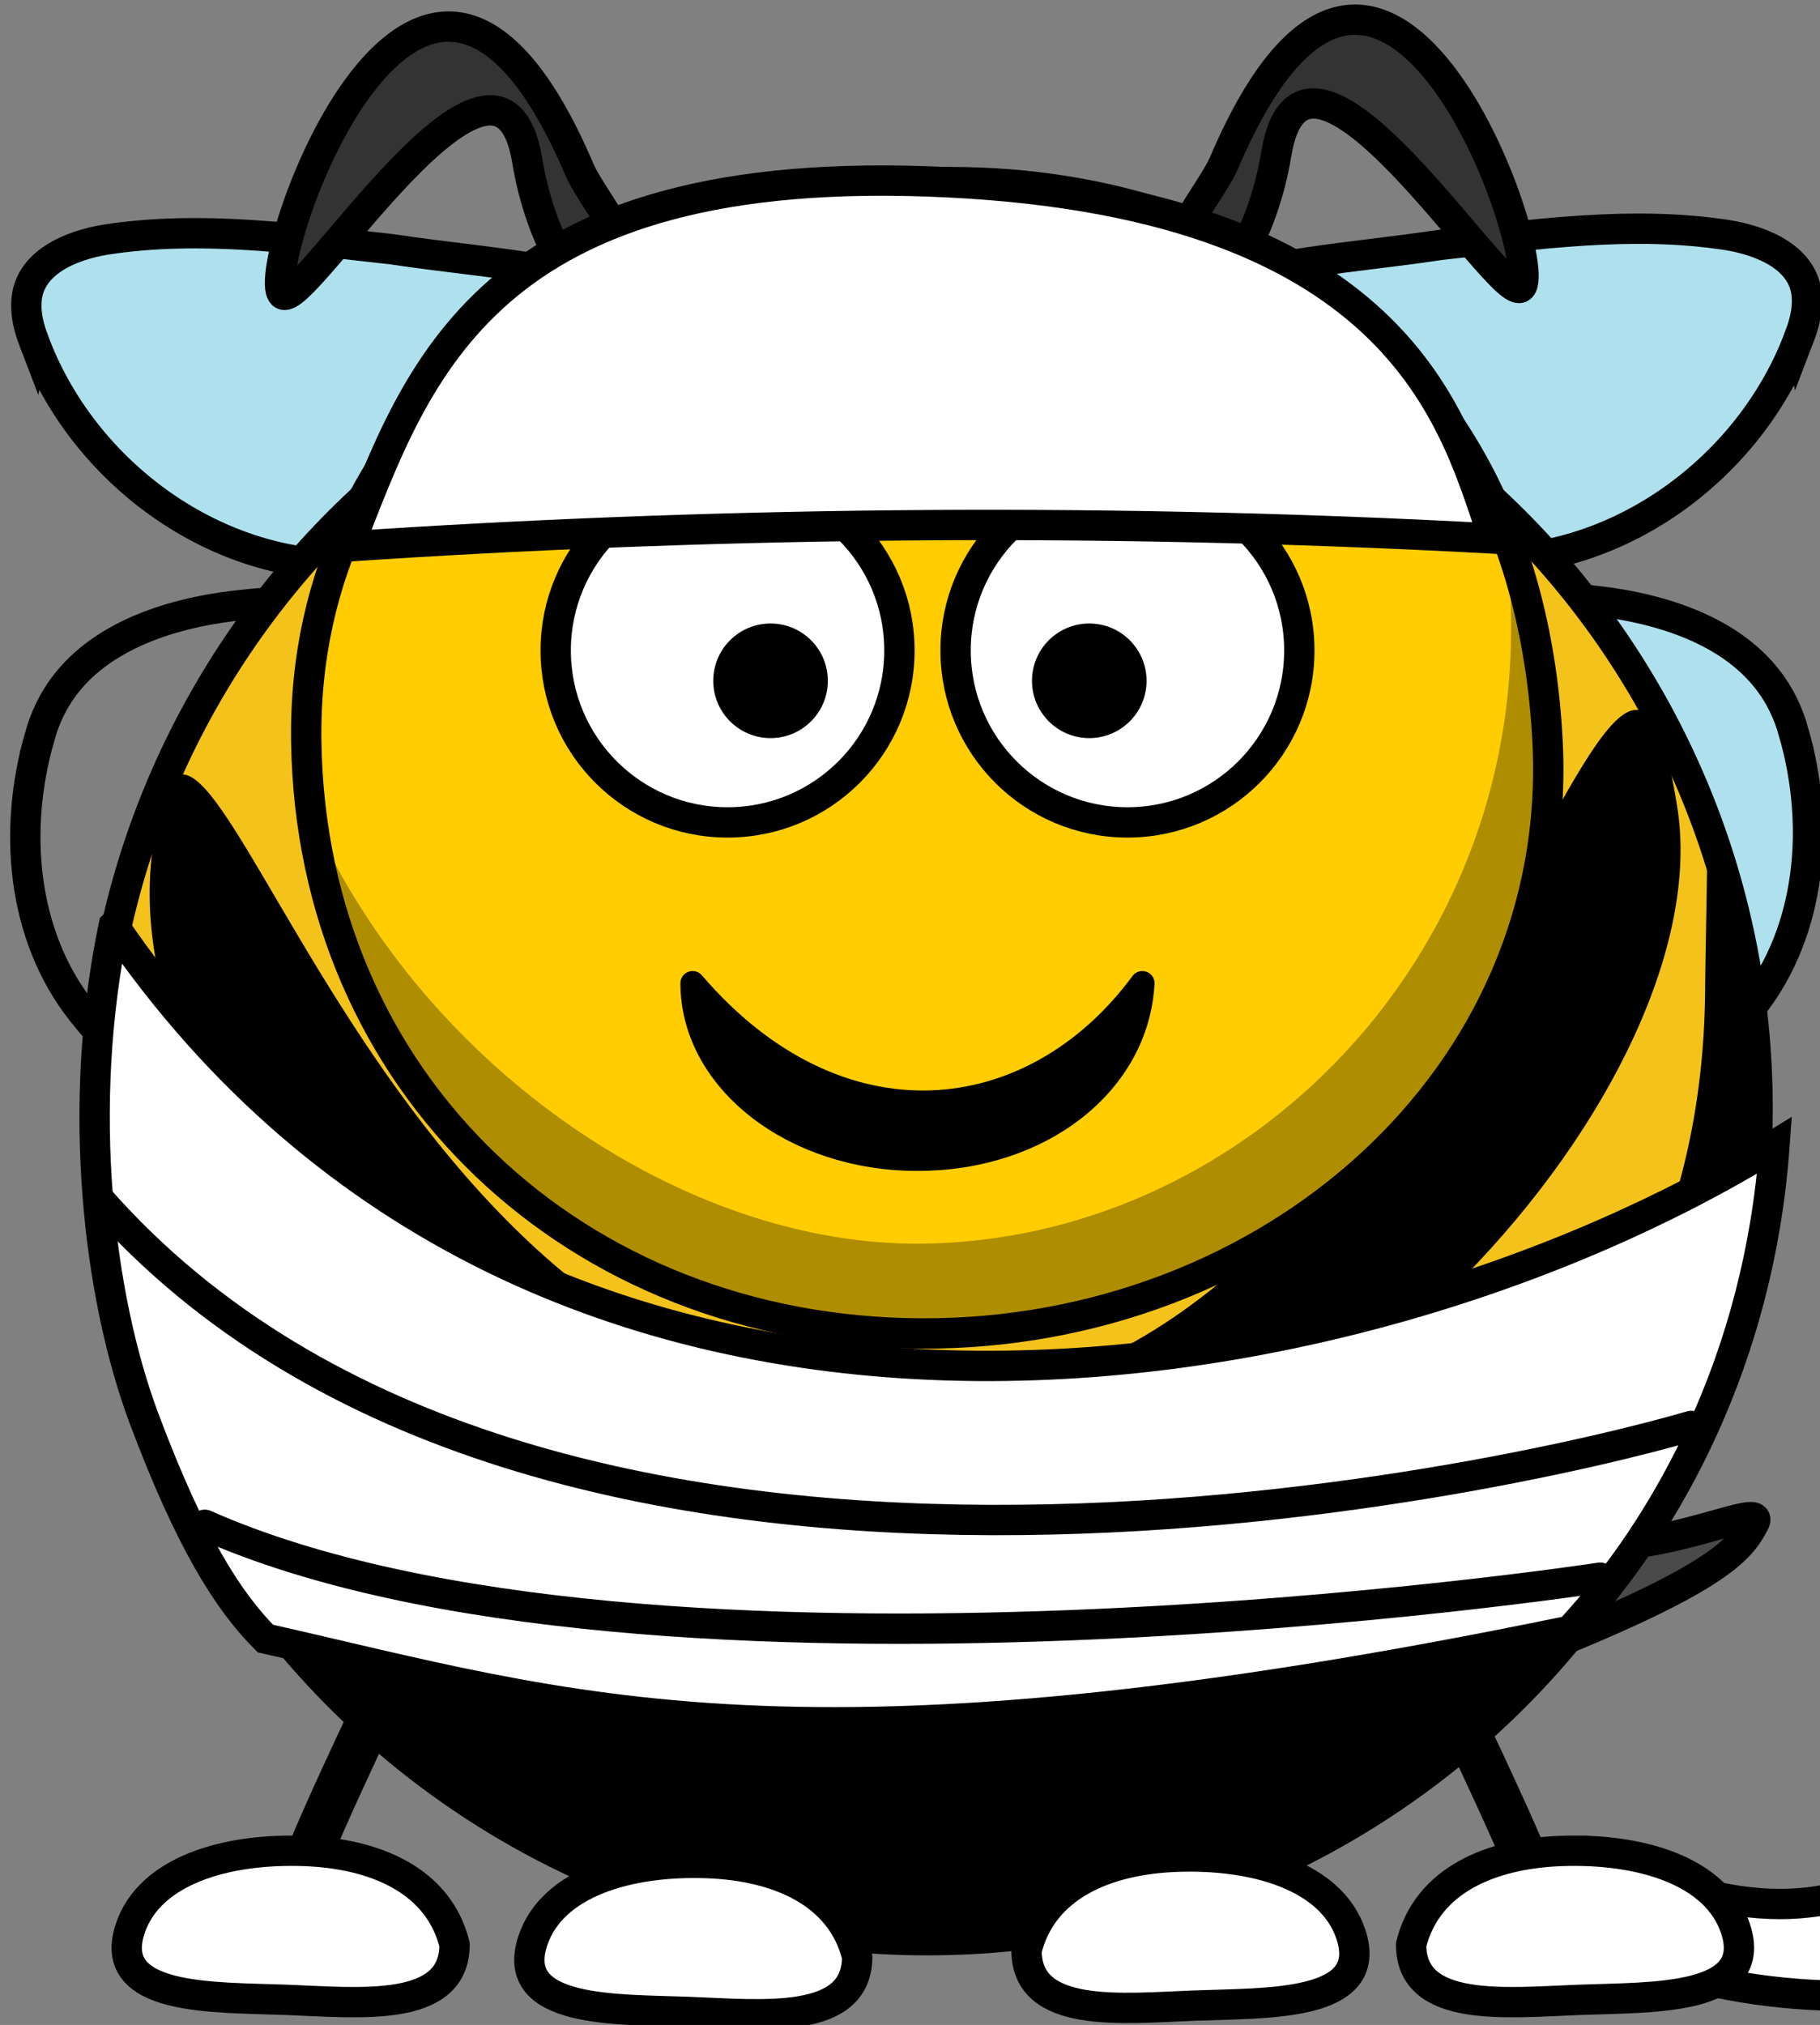
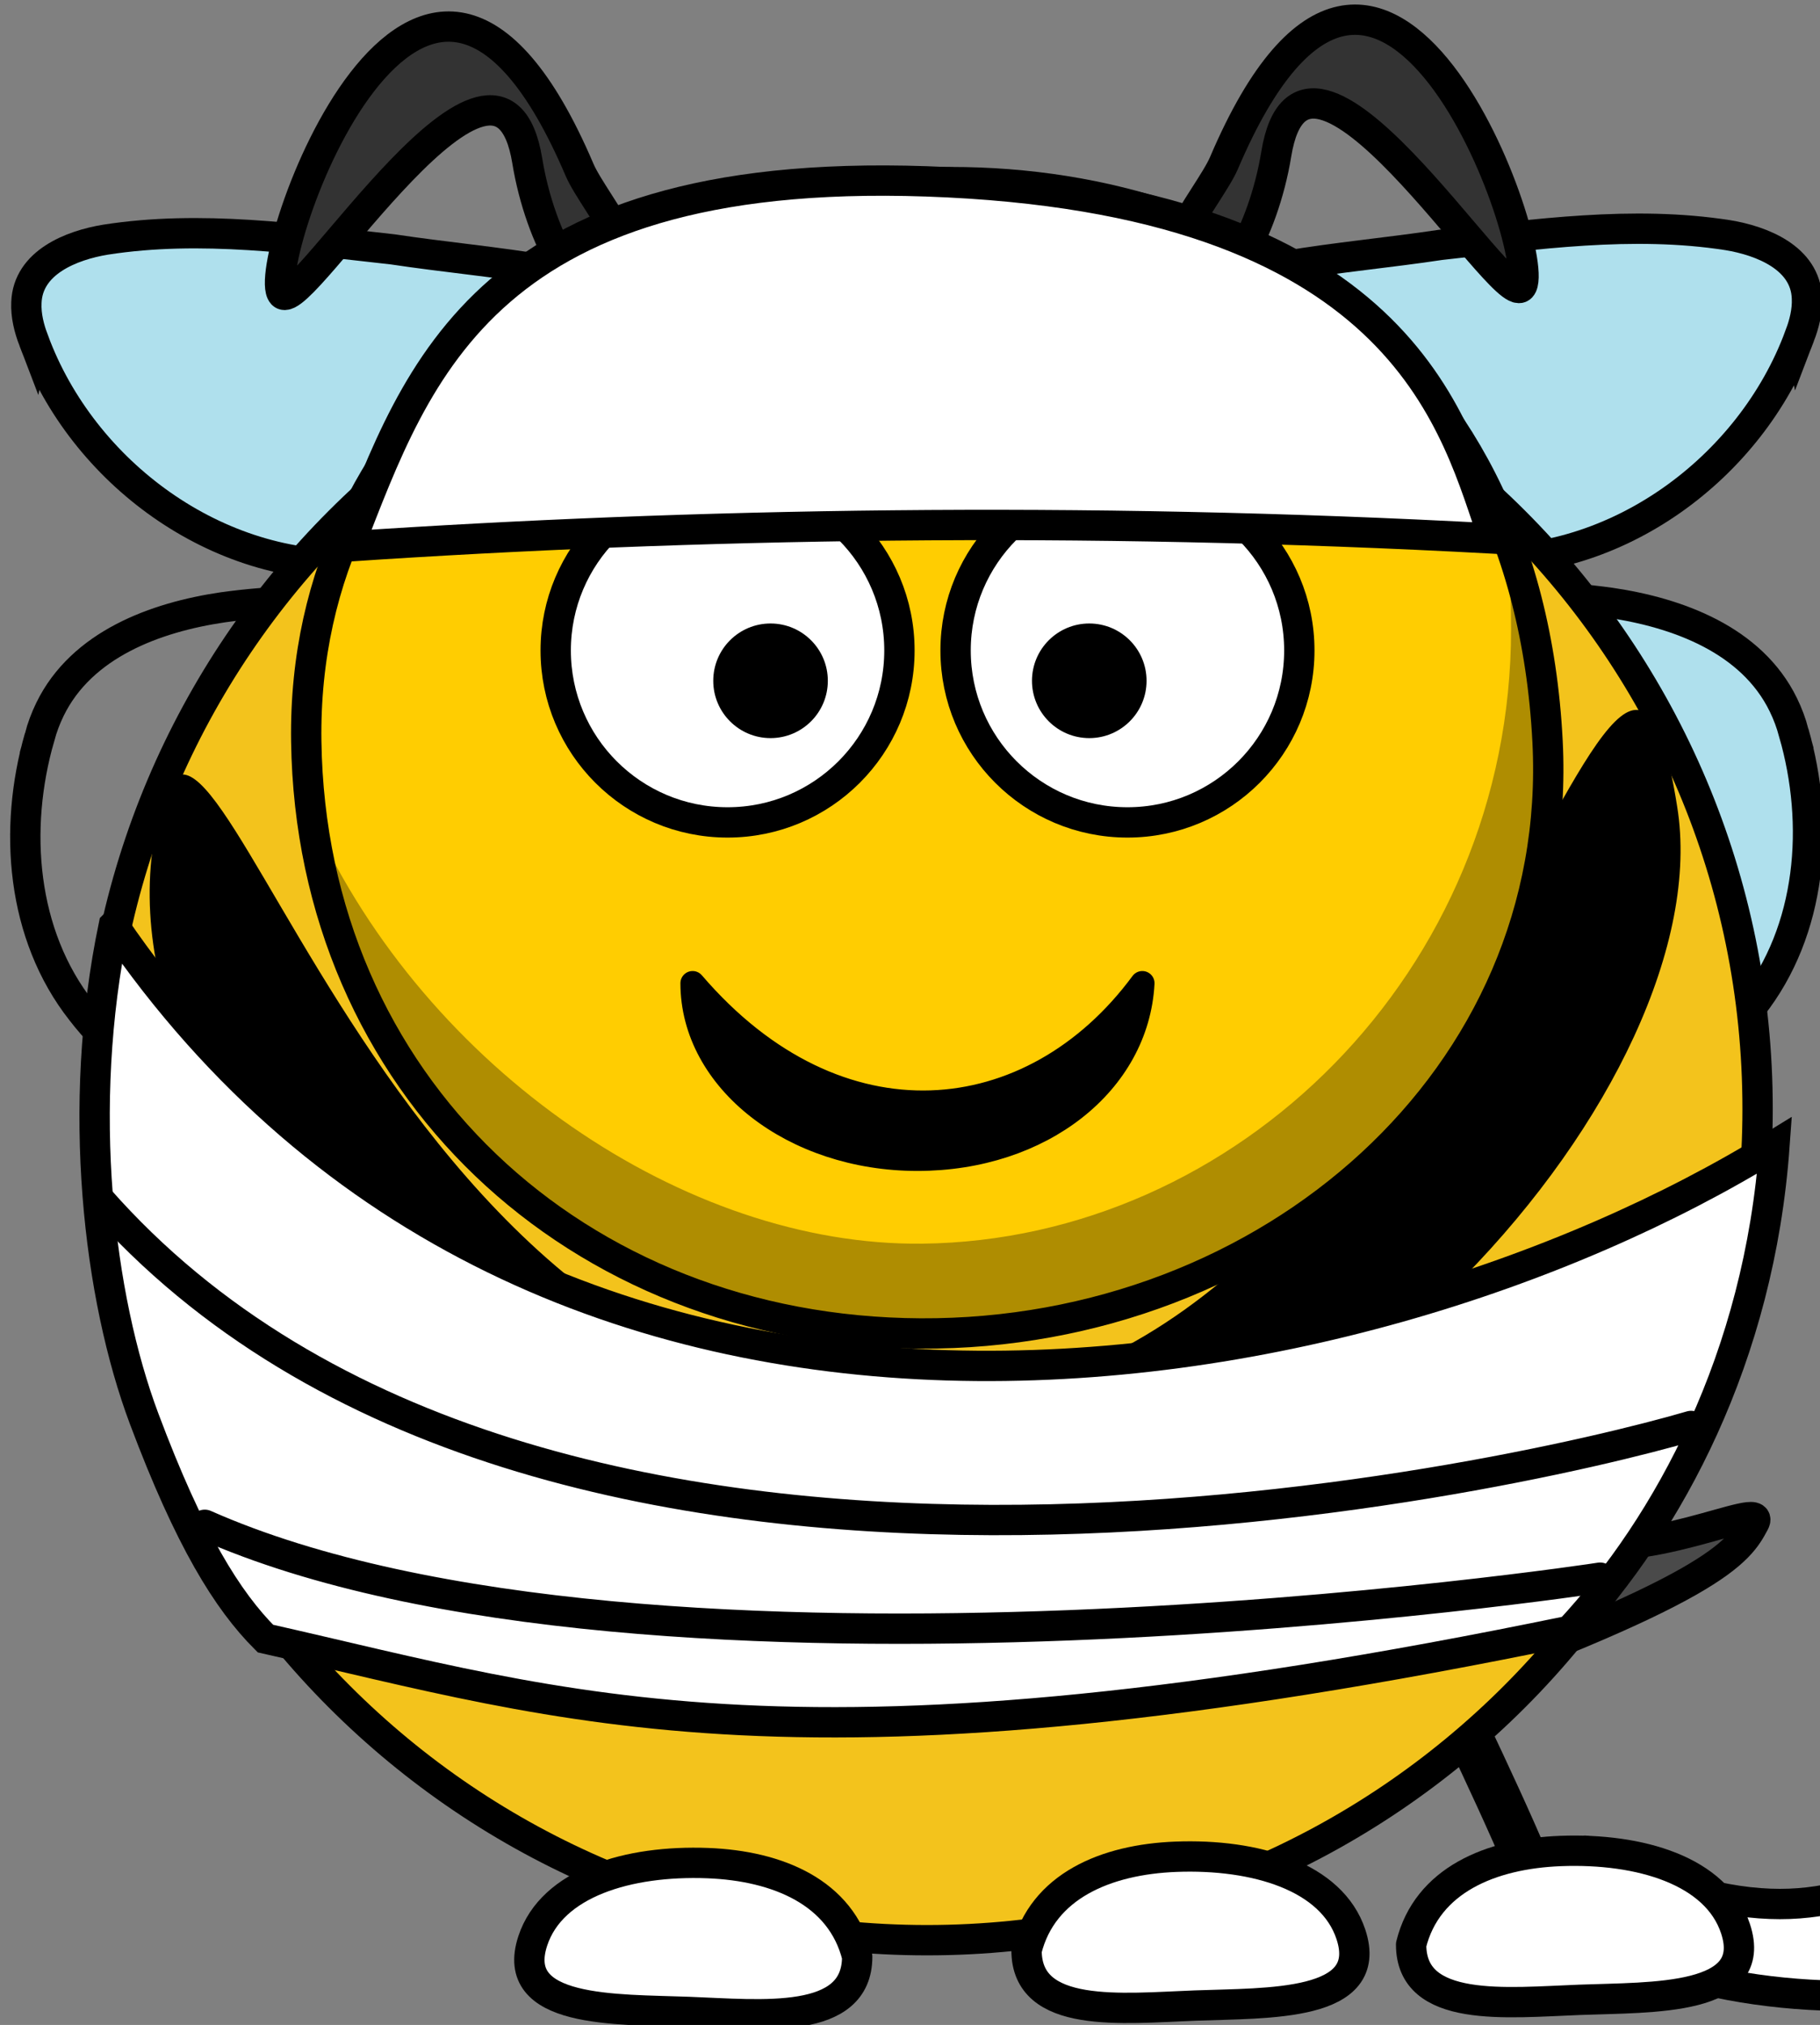
<svg xmlns="http://www.w3.org/2000/svg" xmlns:xlink="http://www.w3.org/1999/xlink" width="240" height="266.97">
  <rect width="100%" height="100%" fill="#808080" stroke="none" />
  <defs>
    <linearGradient id="SVGID_1_" gradientUnits="userSpaceOnUse" x1="255" y1="142.694" x2="370.519" y2="142.694">
      <stop stop-color="rgb(175, 224, 237)" offset="0.092" id="stop7073" />
      <stop stop-color="rgb(230, 208, 229)" offset="1" id="stop7075" />
    </linearGradient>
    <linearGradient y2="0.798" x2="-0.246" y1="0.714" x1="0.866" id="linearGradient8078" xlink:href="#SVGID_1_" />
    <linearGradient y2="0.537" x2="-0.31" y1="0.476" x1="1.075" id="linearGradient8080" xlink:href="#SVGID_1_" />
  </defs>
  <g>
    <title>Layer 1</title>
    <g id="g8082">
      <g id="Left_x5F_Wing">
        <linearGradient transform="translate(-97.201,-45.507) " id="linearGradient8016" gradientUnits="userSpaceOnUse" x1="255" y1="142.694" x2="370.519" y2="142.694">
          <stop stop-color="rgb(175, 224, 237)" offset="0.092" id="stop8018" />
          <stop stop-color="rgb(230, 208, 229)" offset="1" id="stop8020" />
        </linearGradient>
      </g>
      <path id="svg_7" d="m207,253.03c11,9 33,12 51,8.97l-4,-16c-12,4.97 -21,9.03 -45,-2" stroke-linecap="round" stroke-linejoin="round" stroke-dasharray="null" stroke-width="4" stroke="#000000" fill="#ffffff" />
      <path fill="url(#linearGradient8080)" stroke="#000000" stroke-width="4" stroke-miterlimit="4" d="m236.546,96.617c3.465,12.033 2.411,26.011 -5.544,36.097c-7.038,9.164 -18.787,15.046 -30.452,13.446c-11.454,-0.82 -23.83,-2.167 -33.118,-9.613c-5.151,-4.085 -7.579,-10.584 -7.922,-16.99c-0.934,-8.733 -3.696,-17.633 -1.539,-26.379c1.973,-7.394 9.733,-10.803 16.603,-12.189c12.421,-2.207 25.23,-3.247 37.78,-1.517c8.878,1.306 18.638,4.874 22.814,13.453c0.579,1.182 1.036,2.422 1.378,3.692z" id="path8064" />
      <path fill="url(#linearGradient8080)" stroke="#000000" stroke-width="4" stroke-miterlimit="4" id="path8076" d="m5.212,97.211c-3.465,12.033 -2.411,26.011 5.544,36.097c7.039,9.164 18.787,15.046 30.452,13.446c11.454,-0.82 23.83,-2.167 33.118,-9.613c5.151,-4.085 7.579,-10.584 7.922,-16.99c0.934,-8.733 3.696,-17.633 1.539,-26.379c-1.973,-7.394 -9.733,-10.803 -16.603,-12.189c-12.421,-2.207 -25.23,-3.247 -37.78,-1.517c-8.878,1.306 -18.638,4.874 -22.814,13.453c-0.579,1.182 -1.036,2.422 -1.378,3.692z" />
      <path fill="url(#linearGradient8080)" stroke="#000000" stroke-width="4" stroke-miterlimit="4" d="m237.309,44.309c-6.421,17.393 -24.213,30.502 -43.015,29.516c-12.496,0.583 -24.453,4.989 -36.922,5.913c-6.184,0.413 -13.754,0.538 -17.928,-4.854c-2.953,-4.642 -2.415,-10.525 -2.182,-15.774c0.542,-7.75 5.522,-14.742 12.492,-18.079c12.446,-6.245 26.678,-6.707 40.199,-8.746c12.541,-1.378 25.311,-3.243 37.889,-1.28c4.473,0.732 10.245,2.983 10.435,8.293c0.078,1.719 -0.356,3.419 -0.967,5.013z" id="path7077" />
      <path fill="url(#linearGradient8078)" stroke="#000000" stroke-width="4" stroke-miterlimit="4" id="path8074" d="m4.449,44.903c6.421,17.393 24.213,30.502 43.015,29.516c12.496,0.583 24.453,4.989 36.922,5.913c6.184,0.413 13.754,0.538 17.928,-4.854c2.953,-4.642 2.415,-10.525 2.182,-15.774c-0.542,-7.75 -5.522,-14.742 -12.492,-18.079c-12.446,-6.245 -26.678,-6.707 -40.199,-8.746c-12.541,-1.378 -25.311,-3.243 -37.889,-1.28c-4.473,0.732 -10.245,2.983 -10.435,8.293c-0.078,1.719 0.356,3.419 0.967,5.013z" />
      <path fill="#4a4a4a" fill-rule="evenodd" stroke="#000000" stroke-width="4" stroke-linecap="square" stroke-miterlimit="4" d="m182.59,225.115c43.906,-15.58 46.704,-20.518 48.752,-24.376c1.734,-3.268 -15.234,5.802 -26.057,2.101c-10.447,-3.572 -11.51,-4.095 -16.391,-10.927" id="path7957" />
      <path fill="none" fill-rule="evenodd" stroke="#000000" stroke-width="6" stroke-miterlimit="4" id="path7955" d="m203.213,250.958c0,-2.522 -11.347,-26.057 -11.347,-26.057l0.42,-0.42" />
-       <path fill="none" fill-rule="evenodd" stroke="#000000" stroke-width="6" stroke-miterlimit="4" d="m39.306,248.856c0,-2.522 11.347,-26.057 11.347,-26.057l-0.42,-0.42" id="path7953" />
      <path fill="#f3c31c" fill-rule="nonzero" stroke="#000000" stroke-width="4" stroke-linecap="round" stroke-linejoin="round" stroke-miterlimit="4" id="path2383" d="m231.771,146.225c0.018,60.508 -49.028,109.569 -109.536,109.569c-60.508,0 -109.554,-49.061 -109.536,-109.569c-0.018,-60.508 49.028,-109.569 109.536,-109.569c60.508,0 109.554,49.061 109.536,109.569z" />
-       <path fill="#000000" fill-rule="nonzero" stroke-width="4" stroke-linecap="round" stroke-linejoin="round" stroke-miterlimit="4" id="path3221" d="m225.15,108.647c0.077,1.682 -0.295,19.364 -0.295,21.064c0,60.464 -48.647,93.561 -109.111,93.561c-47.262,0 -87.591,-29.999 -102.938,-71.969c2.654,58.112 50.674,104.469 109.438,104.469c60.464,0 109.531,-49.067 109.531,-109.531c0,-13.202 -2.338,-25.87 -6.625,-37.594z" />
      <path fill="#000000" fill-rule="nonzero" stroke-width="4" stroke-linecap="round" stroke-linejoin="round" stroke-miterlimit="4" id="path3236" d="m221.161,106.319c5.884,35.928 -46.717,97.222 -102.431,96.968c-43.792,-0.198 -104.112,-47.59 -98.649,-91.084c5.63,-44.822 26.738,74.194 100.33,72.823c73.192,-1.356 92.345,-131.866 100.75,-78.707z" />
      <path fill="#ffcd01" fill-rule="nonzero" stroke="#000000" stroke-width="4" stroke-linecap="round" stroke-linejoin="round" stroke-miterlimit="4" id="path3155" d="m40.386,97.744c0.648,45.17 35.533,77.827 81.003,78.061c46.05,0.24 84.955,-33.801 82.684,-78.061c-5.534,-107.43 -164.955,-88.752 -163.688,0z" />
      <path fill="#ffffff" fill-rule="nonzero" stroke="#000000" stroke-width="4" stroke-linecap="round" stroke-linejoin="round" stroke-miterlimit="4" id="path3157" d="m118.606,85.757c0.004,12.519 -10.144,22.67 -22.663,22.67c-12.519,0 -22.666,-10.151 -22.663,-22.67c-0.004,-12.519 10.144,-22.669 22.663,-22.669c12.519,0 22.666,10.151 22.663,22.669z" />
      <path fill="#ffffff" fill-rule="nonzero" stroke="#000000" stroke-width="4" stroke-linecap="round" stroke-linejoin="round" stroke-miterlimit="4" id="path3159" d="m171.339,85.757c0.004,12.519 -10.144,22.67 -22.663,22.67c-12.519,0 -22.666,-10.151 -22.663,-22.67c-0.004,-12.519 10.144,-22.669 22.663,-22.669c12.519,0 22.666,10.151 22.663,22.669z" />
      <path fill="#000000" fill-rule="nonzero" stroke-width="47.667" stroke-linecap="round" stroke-linejoin="round" stroke-miterlimit="4" id="path3161" d="m151.194,89.757c0.001,4.173 -3.381,7.556 -7.554,7.556c-4.173,0 -7.556,-3.384 -7.554,-7.556c-0.001,-4.173 3.381,-7.556 7.554,-7.556c4.173,0 7.555,3.384 7.554,7.556z" />
      <path fill="#000000" fill-rule="nonzero" stroke-width="47.667" stroke-linecap="round" stroke-linejoin="round" stroke-miterlimit="4" id="path3163" d="m109.164,89.757c0.001,4.173 -3.381,7.556 -7.554,7.556c-4.173,0 -7.556,-3.384 -7.554,-7.556c-0.001,-4.173 3.381,-7.556 7.554,-7.556c4.173,0 7.555,3.384 7.554,7.556z" />
      <path fill="#000000" fill-rule="nonzero" stroke="#000000" stroke-width="3.216" stroke-linecap="round" stroke-linejoin="round" stroke-miterlimit="4" id="path3210" d="m120.972,152.769c-16.367,0 -29.639,-10.366 -29.639,-23.14c19.194,22.384 44.856,19.575 59.304,0c-0.693,13.103 -13.298,23.14 -29.665,23.14z" />
      <path fill="#000000" fill-opacity="0.314" fill-rule="nonzero" stroke-width="4" stroke-linecap="round" stroke-linejoin="round" stroke-miterlimit="4" id="path3231" d="m200.793,70.931l-1.875,2.656c0.249,3.075 0.344,6.203 0.344,9.375c0,45.175 -36.217,80.527 -77.641,81.003c-31.213,0.362 -65.299,-22.915 -80.265,-55.753c7.616,40.246 43.315,67.245 80.455,68.013c41.856,0.865 82.264,-33.307 82.264,-78.482c0,-9.392 -1.075,-18.41 -3.281,-26.812z" />
-       <path fill="#ffffff" fill-rule="nonzero" stroke="#000000" stroke-width="4" stroke-linecap="round" stroke-linejoin="round" stroke-miterlimit="4" id="path3329" d="m59.942,256.377c0,9.091 -12.562,7.646 -22.228,7.28c-9.647,-0.365 -23.709,0.185 -20.547,-9.381c2.522,-7.629 12.583,-10.64 23.069,-10.24c9.247,0.353 17.605,3.871 19.707,12.341z" />
      <path fill="#333333" fill-rule="evenodd" stroke="#000000" stroke-width="4" stroke-miterlimit="4" id="path2399" d="m80.43,39.464c-3.666,1.437 -9.191,-7.81 -10.899,-18.252c-3.717,-22.727 -29.805,20.211 -32.281,17.548c-3.231,-3.475 18.178,-65.604 39.188,-16.339c1.879,4.405 12.266,16.172 3.992,17.043z" />
      <path fill="#333333" fill-rule="evenodd" stroke="#000000" stroke-width="4" stroke-miterlimit="4" id="path7943" d="m157.402,38.554c3.666,1.437 9.191,-7.81 10.899,-18.252c3.717,-22.727 29.805,20.211 32.281,17.548c3.231,-3.475 -18.178,-65.604 -39.188,-16.339c-1.879,4.405 -12.266,16.172 -3.992,17.043z" />
      <path fill="#ffffff" fill-rule="nonzero" stroke="#000000" stroke-width="4" stroke-linecap="round" stroke-linejoin="round" stroke-miterlimit="4" d="m186.083,256.377c0,9.091 12.562,7.646 22.228,7.28c9.647,-0.365 23.709,0.185 20.547,-9.381c-2.522,-7.629 -12.583,-10.64 -23.069,-10.24c-9.247,0.353 -17.605,3.871 -19.707,12.341z" id="path7945" />
      <path fill="#ffffff" fill-rule="nonzero" stroke="#000000" stroke-width="4" stroke-linecap="round" stroke-linejoin="round" stroke-miterlimit="4" d="m135.368,257.135c0,9.091 12.562,7.646 22.228,7.28c9.647,-0.365 23.709,0.185 20.547,-9.381c-2.522,-7.629 -12.583,-10.64 -23.069,-10.24c-9.247,0.353 -17.605,3.871 -19.707,12.341z" id="path7947" />
      <path fill="#ffffff" fill-rule="nonzero" stroke="#000000" stroke-width="4" stroke-linecap="round" stroke-linejoin="round" stroke-miterlimit="4" id="path7949" d="m113.035,257.975c0,9.091 -12.562,7.646 -22.228,7.28c-9.647,-0.365 -23.709,0.185 -20.547,-9.381c2.522,-7.629 12.583,-10.64 23.069,-10.24c9.247,0.353 17.605,3.871 19.707,12.341z" />
      <path id="svg_1" d="m46,72.03c45,-3 96,-4 151,-1.03c-5,-14.03 -11,-43.97 -72,-46.97c-61,-3 -70,25 -79,48z" stroke-linecap="null" stroke-linejoin="null" stroke-width="4" stroke="#000000" fill="#ffffff" />
      <path id="svg_2" d="m15,122.03c-5,24 -2,49 4,65c6,16 11,24 16,29c40,9 70,20 172,-1.03c13,-14.03 25,-35.97 27,-64c-55,33.97 -163,53.03 -219,-28.97z" stroke-linecap="null" stroke-linejoin="null" stroke-dasharray="null" stroke-width="4" stroke="#000000" fill="#ffffff" />
      <path id="svg_3" d="m13,158.03c58,66 186,37 210,29.97" stroke-linecap="round" stroke-linejoin="round" stroke-dasharray="null" stroke-width="4" stroke="#000000" fill="none" />
      <path stroke="#000000" id="svg_4" d="m27,201.03c58.637,26 184,7 184,6.97" stroke-linecap="round" stroke-linejoin="round" stroke-dasharray="null" stroke-width="4" fill="none" />
    </g>
  </g>
</svg>